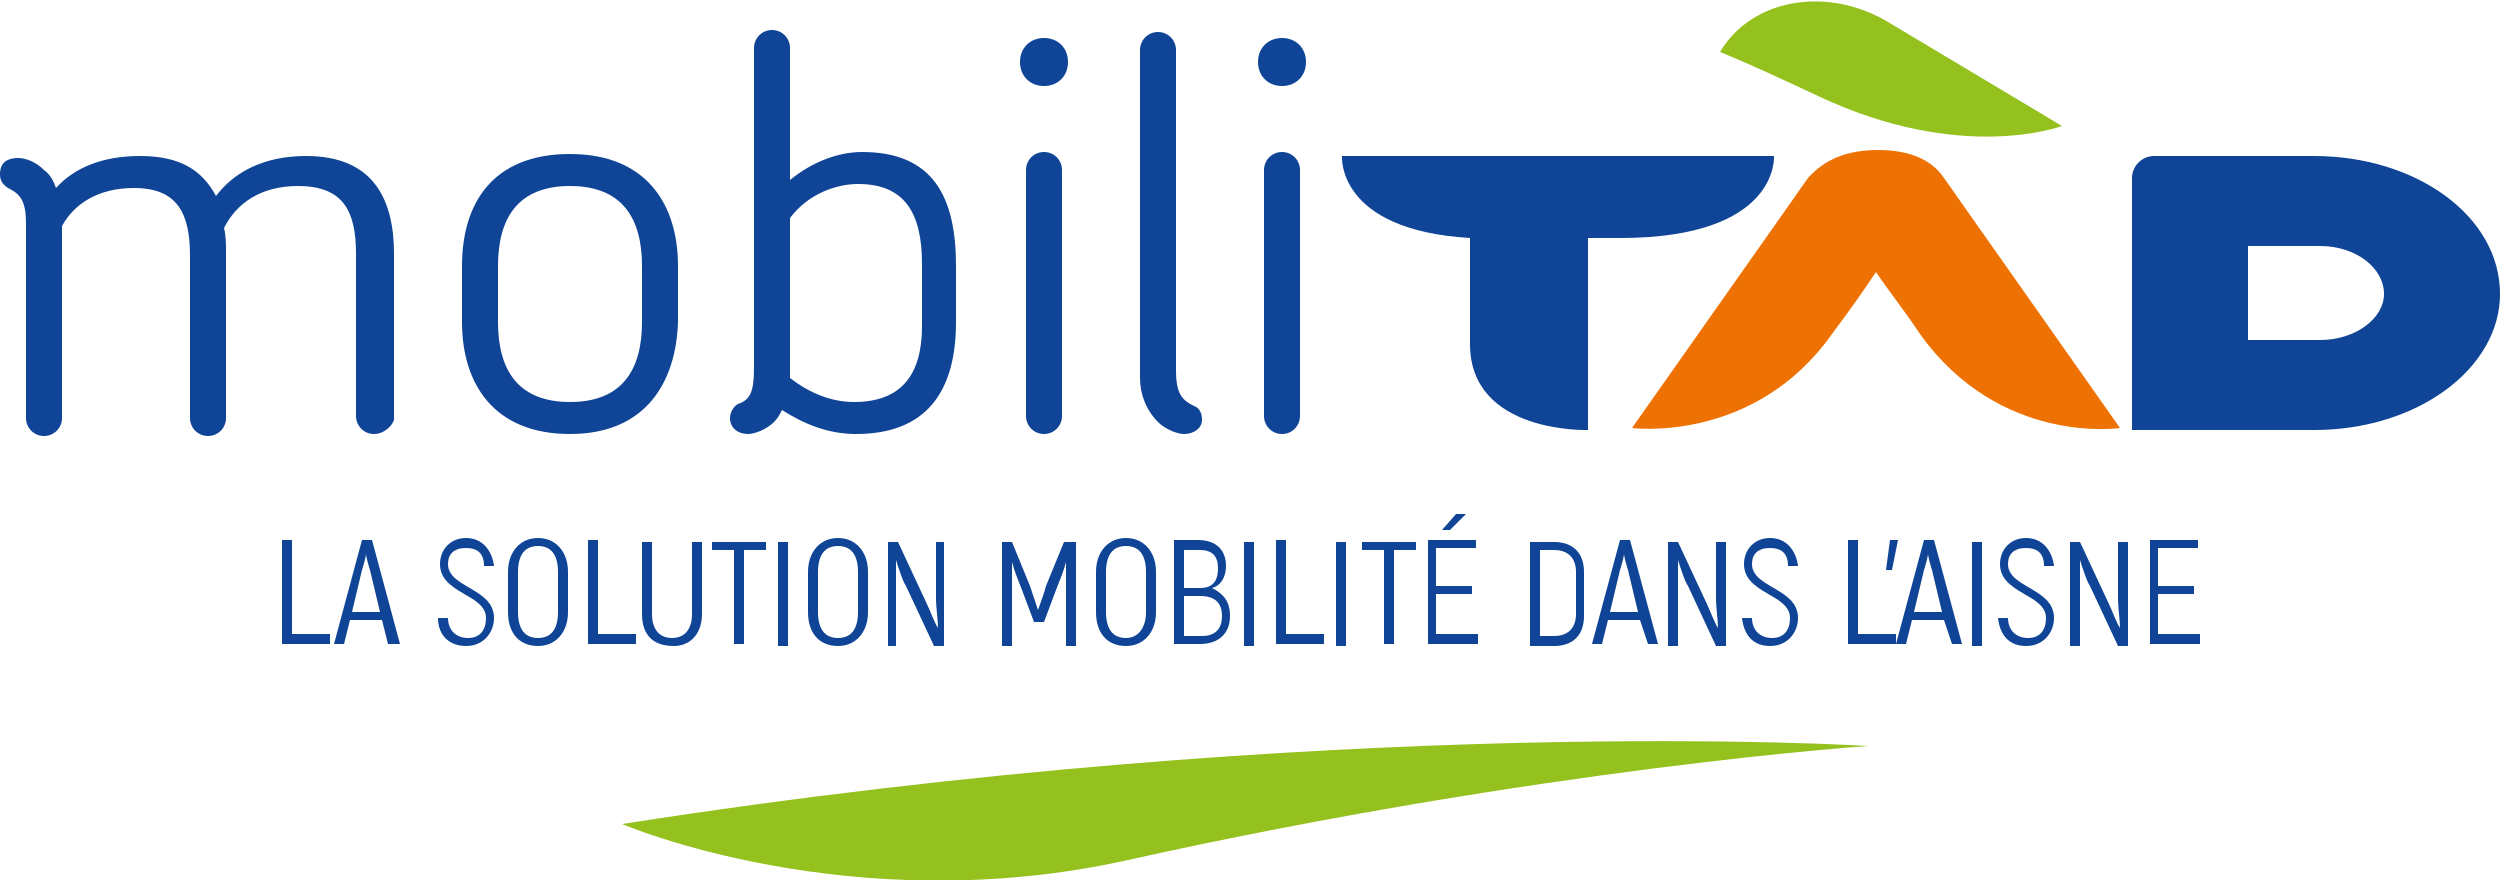
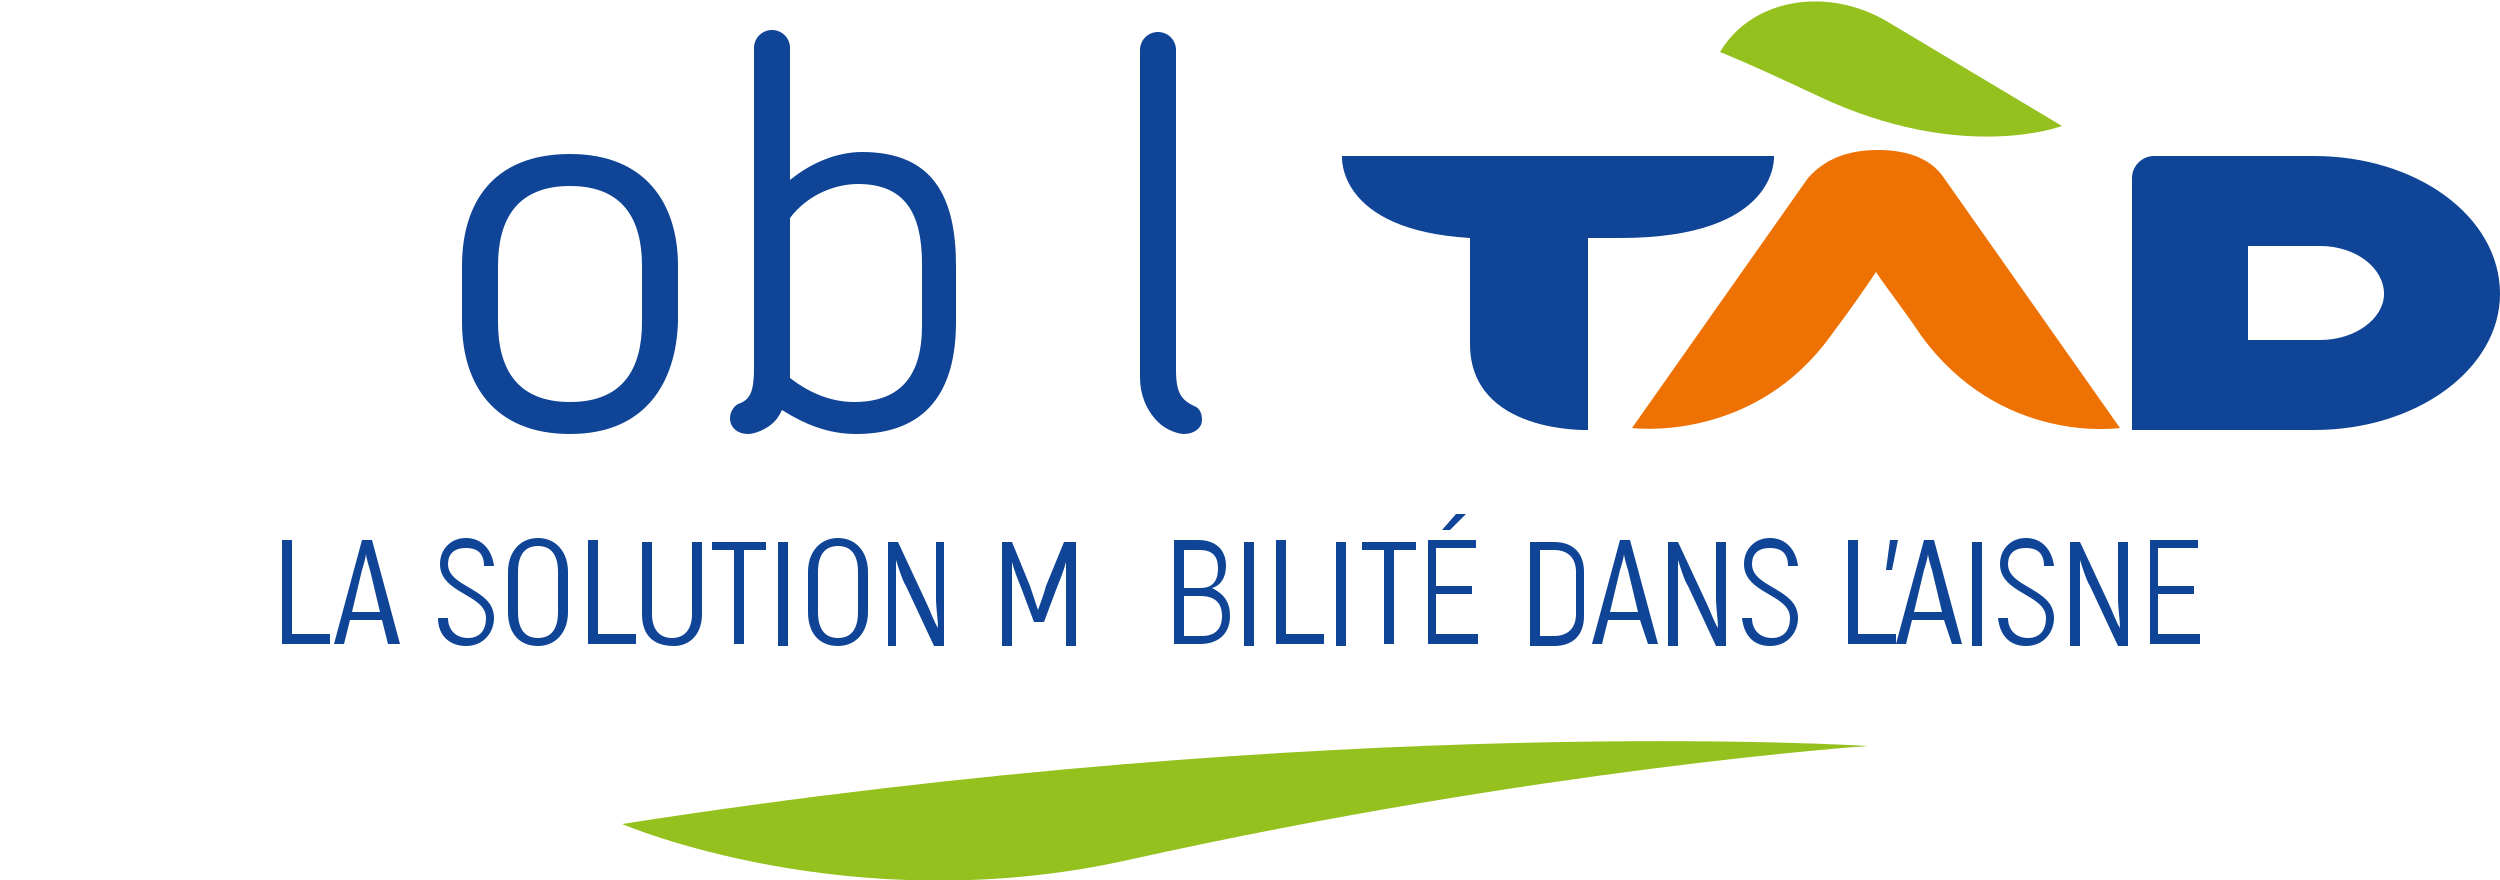
<svg xmlns="http://www.w3.org/2000/svg" version="1.1" id="Version_OK-1" x="0px" y="0px" viewBox="0 0 125 44" style="enable-background:new 0 0 125 44;" xml:space="preserve">
  <style type="text/css">
	.st0{fill:#0F4496;}
	.st1{fill:#EE7203;}
	.st2{fill:#95C11F;}
</style>
  <g>
    <g>
      <g>
        <g>
          <path class="st0" d="M115.7,7.8h-8c-0.6,0-1.1,0.5-1.1,1.1v12.6h9.1c5.2,0,9.3-3.1,9.3-6.8C125,10.8,120.8,7.8,115.7,7.8z       M116,17h-3.6v-4.7h3.6c1.8,0,3.2,1.1,3.2,2.4C119.2,15.9,117.8,17,116,17z" />
          <path class="st0" d="M88.7,7.8H67.1c0,0-0.3,3.7,6.4,4.1v5.3c0,4.5,5.9,4.3,5.9,4.3v-9.6H81C89,11.9,88.7,7.8,88.7,7.8z" />
          <g>
            <path class="st1" d="M93.9,7.5c1.6,0,2.7,0.5,3.3,1.4l8.8,12.5c0,0-6,0.9-10-4.7c-0.8-1.2-1.6-2.2-2.2-3.1l0,0       c-0.6,0.9-1.3,1.9-2.2,3.1c-3.9,5.5-10,4.7-10,4.7l8.8-12.5C91.2,8,92.3,7.5,93.9,7.5L93.9,7.5z" />
          </g>
        </g>
      </g>
      <path class="st2" d="M90.9,4.8C87.3,3.1,86,2.6,86,2.6l0,0c1.6-2.7,5.4-3.3,8.4-1.5l8.7,5.2l0,0C103.1,6.3,98.1,8.2,90.9,4.8z" />
      <g>
-         <path class="st0" d="M18.7,21.7c-0.5,0-0.9-0.4-0.9-0.9v-8.1c0-2.1-0.6-3.4-2.9-3.4c-1.9,0-3.1,0.9-3.7,2.1     c0.1,0.4,0.1,0.8,0.1,1.2v8.3c0,0.5-0.4,0.9-0.9,0.9s-0.9-0.4-0.9-0.9v-8.1c0-2.1-0.6-3.4-2.8-3.4c-1.8,0-3,0.8-3.6,1.9v9.6     c0,0.5-0.4,0.9-0.9,0.9s-0.9-0.4-0.9-0.9v-9.7C1.3,10,1,9.7,0.4,9.4C0.1,9.2,0,9,0,8.7c0-0.6,0.4-0.8,0.9-0.8     c0.4,0,0.9,0.2,1.3,0.6c0.3,0.2,0.5,0.6,0.6,0.9c0.9-1,2.3-1.6,4.2-1.6c2,0,3.1,0.7,3.8,2c0.9-1.2,2.4-2,4.5-2     c3.4,0,4.4,2.2,4.4,4.9V21C19.6,21.3,19.2,21.7,18.7,21.7z" />
        <path class="st0" d="M28.5,21.7c-3.8,0-5.4-2.5-5.4-5.6v-2.8c0-3.1,1.5-5.6,5.4-5.6c3.8,0,5.4,2.5,5.4,5.6v2.8     C33.8,19.1,32.3,21.7,28.5,21.7z M32.1,13.3c0-2.4-1-4-3.6-4s-3.6,1.6-3.6,4v2.8c0,2.4,1,4,3.6,4s3.6-1.6,3.6-4V13.3z" />
        <path class="st0" d="M42.8,21.7c-1.4,0-2.6-0.5-3.7-1.2c-0.1,0.2-0.2,0.4-0.4,0.6c-0.4,0.4-1,0.6-1.3,0.6c-0.5,0-0.9-0.3-0.9-0.8     c0-0.3,0.2-0.6,0.4-0.7c0.6-0.2,0.8-0.6,0.8-1.8v-16c0-0.5,0.4-0.9,0.9-0.9s0.9,0.4,0.9,0.9V9c1.1-0.9,2.4-1.4,3.6-1.4     c3.6,0,4.7,2.3,4.7,5.7v2.8C47.8,19.6,46.3,21.7,42.8,21.7z M46.1,13.2c0-2.6-0.9-4-3.2-4c-1.1,0-2.5,0.5-3.4,1.7v8     c0.9,0.7,2,1.2,3.2,1.2c2.4,0,3.4-1.4,3.4-3.8V13.2z" />
-         <path class="st0" d="M52.2,4.3c-0.7,0-1.2-0.5-1.2-1.2s0.5-1.2,1.2-1.2s1.2,0.5,1.2,1.2S52.9,4.3,52.2,4.3z M52.2,21.7     c-0.5,0-0.9-0.4-0.9-0.9V8.5c0-0.5,0.4-0.9,0.9-0.9s0.9,0.4,0.9,0.9v12.3C53.1,21.3,52.7,21.7,52.2,21.7z" />
        <path class="st0" d="M59.2,21.7c-0.3,0-0.9-0.2-1.3-0.6c-0.6-0.6-0.9-1.4-0.9-2.2V2.5c0-0.5,0.4-0.9,0.9-0.9s0.9,0.4,0.9,0.9v16     c0,1.2,0.3,1.5,0.9,1.8c0.3,0.1,0.4,0.4,0.4,0.7C60.1,21.4,59.7,21.7,59.2,21.7z" />
-         <path class="st0" d="M64.1,4.3c-0.7,0-1.2-0.5-1.2-1.2s0.5-1.2,1.2-1.2s1.2,0.5,1.2,1.2S64.8,4.3,64.1,4.3z M64.1,21.7     c-0.5,0-0.9-0.4-0.9-0.9V8.5c0-0.5,0.4-0.9,0.9-0.9S65,8,65,8.5v12.3C65,21.3,64.6,21.7,64.1,21.7z" />
      </g>
    </g>
    <g>
      <path class="st0" d="M16.5,31.8v0.4h-2.4V27h0.5v4.7h1.9V31.8z" />
      <path class="st0" d="M19.1,31h-1.6l-0.3,1.2h-0.5l1.4-5.2h0.5l1.4,5.2h-0.6L19.1,31z M19,30.6l-0.5-2.1c-0.1-0.3-0.2-0.7-0.2-0.8    l0,0c0,0.1-0.1,0.5-0.2,0.8l-0.5,2.1H19z" />
      <path class="st0" d="M21.9,30.9h0.5c0,0.6,0.4,1,1,1s0.9-0.4,0.9-1c0-1.2-2.3-1.2-2.3-2.7c0-0.7,0.5-1.3,1.3-1.3s1.3,0.6,1.4,1.4    h-0.5c0-0.7-0.4-0.9-0.9-0.9c-0.6,0-0.9,0.3-0.9,0.8c0,1.2,2.3,1.2,2.3,2.7c0,0.7-0.5,1.4-1.4,1.4C22.5,32.3,21.9,31.8,21.9,30.9z    " />
      <path class="st0" d="M25.4,30.6v-2c0-1,0.6-1.7,1.5-1.7s1.5,0.7,1.5,1.7v2c0,1-0.6,1.7-1.5,1.7S25.4,31.7,25.4,30.6z M27.9,30.6    v-2c0-0.8-0.3-1.3-1-1.3s-1,0.5-1,1.3v2c0,0.8,0.3,1.3,1,1.3C27.6,31.9,27.9,31.4,27.9,30.6z" />
      <path class="st0" d="M31.8,31.8v0.4h-2.4V27h0.5v4.7h1.9V31.8z" />
      <path class="st0" d="M32.1,30.7v-3.6h0.5v3.6c0,0.8,0.4,1.2,1,1.2s1-0.4,1-1.2v-3.6h0.5v3.6c0,1-0.6,1.6-1.4,1.6    C32.7,32.3,32.1,31.8,32.1,30.7z" />
      <path class="st0" d="M38.3,27.5h-1.1v4.7h-0.5v-4.7h-1.1v-0.4h2.7V27.5z" />
      <path class="st0" d="M39.4,27.1v5.2h-0.5v-5.2H39.4z" />
      <path class="st0" d="M40.4,30.6v-2c0-1,0.6-1.7,1.5-1.7s1.5,0.7,1.5,1.7v2c0,1-0.6,1.7-1.5,1.7S40.4,31.7,40.4,30.6z M42.9,30.6    v-2c0-0.8-0.3-1.3-1-1.3s-1,0.5-1,1.3v2c0,0.8,0.3,1.3,1,1.3C42.6,31.9,42.9,31.4,42.9,30.6z" />
      <path class="st0" d="M47.2,27.1v5.2h-0.5l-1.4-3c-0.2-0.3-0.4-1-0.5-1.3l0,0c0,0.4,0,1,0,1.4v2.9h-0.4v-5.2h0.5l1.4,3    c0.2,0.4,0.4,1,0.6,1.3l0,0c0-0.4-0.1-1-0.1-1.5v-2.8L47.2,27.1L47.2,27.1z" />
      <path class="st0" d="M53.8,27.1v5.2h-0.5v-2.7c0-0.5,0-1,0-1.5l0,0c-0.1,0.4-0.3,0.9-0.5,1.4l-0.6,1.6h-0.5l-0.6-1.6    c-0.2-0.5-0.4-1-0.5-1.4l0,0c0,0.5,0,0.9,0,1.5v2.7h-0.5v-5.2h0.5l0.9,2.2c0.1,0.3,0.3,0.9,0.4,1.2l0,0c0.1-0.3,0.3-0.8,0.4-1.2    l0.9-2.2H53.8z" />
-       <path class="st0" d="M54.8,30.6v-2c0-1,0.6-1.7,1.5-1.7s1.5,0.7,1.5,1.7v2c0,1-0.6,1.7-1.5,1.7S54.8,31.7,54.8,30.6z M57.3,30.6    v-2c0-0.8-0.3-1.3-1-1.3s-1,0.5-1,1.3v2c0,0.8,0.3,1.3,1,1.3C56.9,31.9,57.3,31.4,57.3,30.6z" />
      <path class="st0" d="M61.5,30.8c0,0.9-0.6,1.4-1.5,1.4h-1.3V27h1.2c0.9,0,1.4,0.5,1.4,1.3c0,0.6-0.3,1-0.7,1.1    C61.2,29.7,61.5,30.1,61.5,30.8z M59.2,27.5v1.9H60c0.6,0,0.9-0.3,0.9-1c0-0.6-0.3-0.9-0.9-0.9H59.2z M61.1,30.8    c0-0.7-0.4-1-1.1-1h-0.8v2h0.9C60.7,31.8,61.1,31.5,61.1,30.8z" />
      <path class="st0" d="M62.7,27.1v5.2h-0.5v-5.2H62.7z" />
      <path class="st0" d="M66.2,31.8v0.4h-2.4V27h0.5v4.7h1.9V31.8z" />
      <path class="st0" d="M67.3,27.1v5.2h-0.5v-5.2H67.3z" />
      <path class="st0" d="M70.8,27.5h-1.1v4.7h-0.5v-4.7h-1.1v-0.4h2.7V27.5z" />
      <path class="st0" d="M73.9,31.8v0.4h-2.5V27h2.4v0.4h-2v1.9h1.8v0.4h-1.8v2h2.1V31.8z M72.5,26.5h-0.4l0.7-0.8h0.5L72.5,26.5z" />
      <path class="st0" d="M76.5,27.1h1.2c1,0,1.5,0.6,1.5,1.5v2.2c0,1-0.6,1.5-1.5,1.5h-1.2V27.1z M77.7,31.8c0.7,0,1.1-0.4,1.1-1.1    v-2.1c0-0.7-0.4-1.1-1.1-1.1H77v4.3L77.7,31.8L77.7,31.8z" />
      <path class="st0" d="M82,31h-1.6l-0.3,1.2h-0.5L81,27h0.5l1.4,5.2h-0.5L82,31z M81.9,30.6l-0.5-2.1c-0.1-0.3-0.2-0.7-0.2-0.8l0,0    c0,0.1-0.1,0.5-0.2,0.8l-0.5,2.1H81.9z" />
      <path class="st0" d="M86.3,27.1v5.2h-0.5l-1.4-3c-0.2-0.3-0.4-1-0.5-1.3l0,0c0,0.4,0,1,0,1.4v2.9h-0.5v-5.2h0.5l1.4,3    c0.2,0.4,0.4,1,0.6,1.3l0,0c0-0.4-0.1-1-0.1-1.5v-2.8L86.3,27.1L86.3,27.1z" />
      <path class="st0" d="M87.1,30.9h0.5c0,0.6,0.4,1,1,1s0.9-0.4,0.9-1c0-1.2-2.3-1.2-2.3-2.7c0-0.7,0.5-1.3,1.3-1.3s1.3,0.6,1.4,1.4    h-0.5c0-0.7-0.4-0.9-0.9-0.9c-0.6,0-0.9,0.3-0.9,0.8c0,1.2,2.3,1.2,2.3,2.7c0,0.7-0.5,1.4-1.4,1.4C87.7,32.3,87.2,31.8,87.1,30.9z    " />
      <path class="st0" d="M94.8,31.8v0.4h-2.4V27h0.5v4.7h1.9V31.8z" />
      <path class="st0" d="M94.9,27l-0.3,1.5h-0.3l0.2-1.5H94.9z" />
      <path class="st0" d="M97.2,31h-1.6l-0.3,1.2h-0.5l1.4-5.2h0.5l1.4,5.2h-0.5L97.2,31z M97.1,30.6l-0.5-2.1    c-0.1-0.3-0.2-0.7-0.2-0.8l0,0c0,0.1-0.1,0.5-0.2,0.8l-0.5,2.1H97.1z" />
      <path class="st0" d="M99.1,27.1v5.2h-0.5v-5.2H99.1z" />
      <path class="st0" d="M99.9,30.9h0.5c0,0.6,0.4,1,1,1s0.9-0.4,0.9-1c0-1.2-2.3-1.2-2.3-2.7c0-0.7,0.5-1.3,1.3-1.3s1.3,0.6,1.4,1.4    h-0.5c0-0.7-0.4-0.9-0.9-0.9c-0.6,0-0.9,0.3-0.9,0.8c0,1.2,2.3,1.2,2.3,2.7c0,0.7-0.5,1.4-1.4,1.4C100.5,32.3,100,31.8,99.9,30.9z    " />
      <path class="st0" d="M106.4,27.1v5.2h-0.5l-1.4-3c-0.2-0.3-0.4-1-0.5-1.3l0,0c0,0.4,0,1,0,1.4v2.9h-0.5v-5.2h0.5l1.4,3    c0.2,0.4,0.4,1,0.6,1.3l0,0c0-0.4-0.1-1-0.1-1.5v-2.8L106.4,27.1L106.4,27.1z" />
      <path class="st0" d="M110,31.8v0.4h-2.5V27h2.4v0.4h-2v1.9h1.8v0.4h-1.8v2h2.1V31.8z" />
    </g>
    <g>
      <path class="st2" d="M31.1,41.2c35.9-5.6,62.3-3.9,62.3-3.9s-16.3,1.1-37,5.7C42.5,46.1,31.1,41.2,31.1,41.2z" />
    </g>
  </g>
</svg>